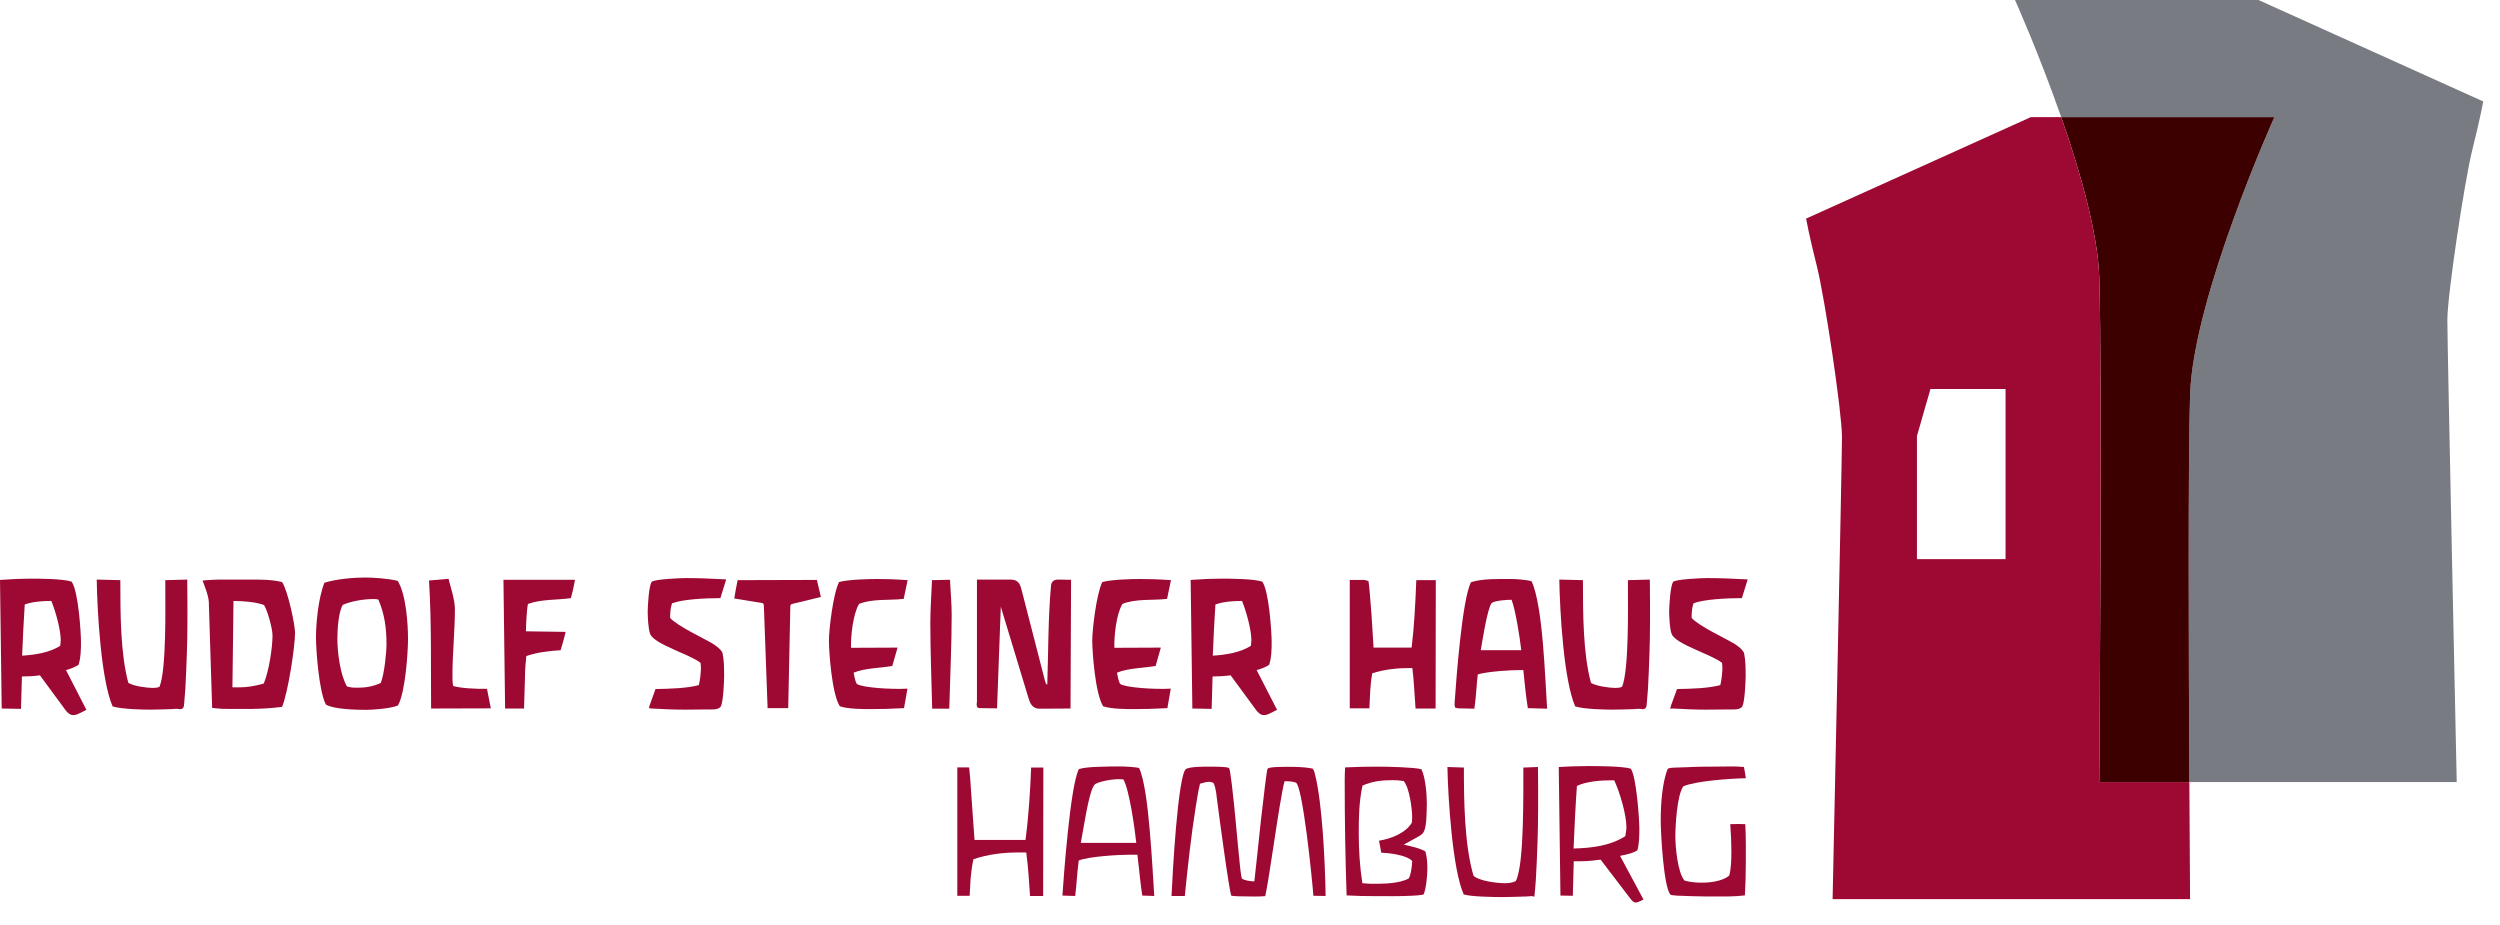
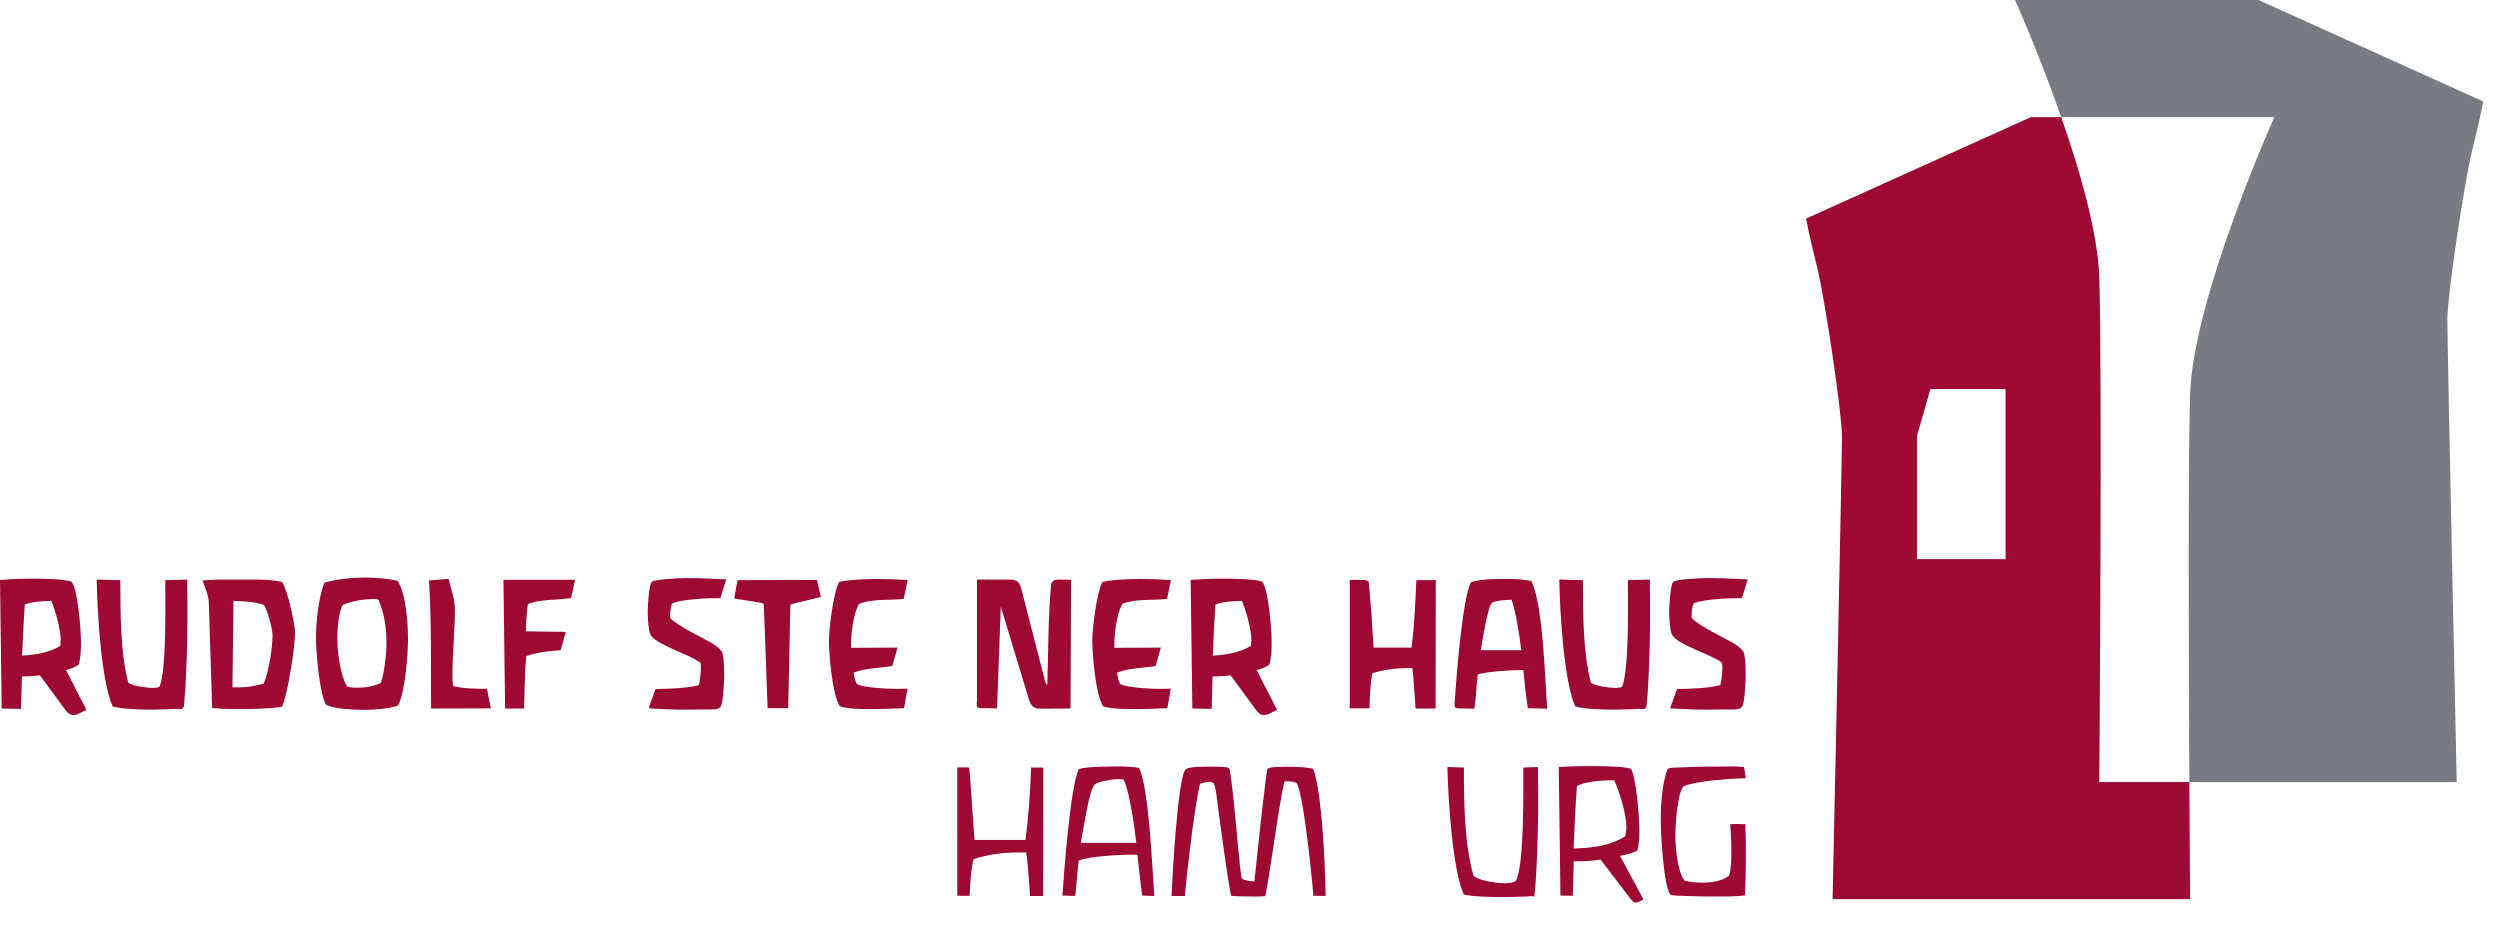
<svg xmlns="http://www.w3.org/2000/svg" width="100px" height="37px" viewBox="0 0 100 37" version="1.1">
  <title>Untitled 35</title>
  <desc>Created with Sketch.</desc>
  <g id="Page-1" stroke="none" stroke-width="1" fill="none" fill-rule="evenodd">
    <g id="logo" fill-rule="nonzero">
      <g id="Group" transform="translate(0, 22.689)" fill="#9E0933">
        <path d="M2.001,1.349 C1.733,1.349 1.281,1.378 0.99,1.491 C0.945,2.172 0.914,2.825 0.885,3.538 C1.447,3.5 1.956,3.417 2.407,3.148 C2.414,3.073 2.429,2.997 2.429,2.915 C2.429,2.525 2.242,1.814 2.054,1.349 L2.001,1.349 Z M2.924,5.915 C2.782,5.915 2.676,5.787 2.624,5.72 L1.597,4.324 C1.365,4.355 1.133,4.37 0.877,4.37 L0.84,5.666 L0.068,5.652 L-9.29811783e-16,0.508 C0.509,0.471 0.862,0.457 1.215,0.457 C1.537,0.457 2.504,0.457 2.863,0.576 C3.134,0.936 3.239,2.608 3.239,2.992 C3.239,3.208 3.239,3.613 3.141,3.905 C2.968,4.01 2.812,4.07 2.639,4.114 L3.456,5.705 C3.253,5.81 3.209,5.832 3.171,5.846 C3.103,5.884 3.021,5.915 2.924,5.915 L2.924,5.915 Z" id="Shape" />
        <path d="M7.361,5.517 C7.347,5.682 7.227,5.697 7.108,5.666 C7.062,5.659 6.928,5.666 6.882,5.675 C6.591,5.682 6.305,5.697 6.019,5.697 C5.72,5.697 4.888,5.682 4.506,5.569 C4.048,4.534 3.889,1.798 3.869,0.494 L4.813,0.517 C4.813,1.896 4.821,3.478 5.134,4.625 C5.323,4.752 5.871,4.828 6.103,4.828 C6.207,4.828 6.305,4.819 6.38,4.782 C6.658,4.108 6.612,1.61 6.612,0.764 L6.612,0.517 L7.49,0.494 C7.49,0.944 7.497,1.221 7.497,1.491 L7.497,2.172 C7.497,3.065 7.459,3.98 7.414,4.864 C7.4,5.082 7.376,5.3 7.361,5.517 Z" id="Path" />
        <path d="M9.34,1.349 L9.297,4.804 L9.605,4.804 C9.904,4.804 10.218,4.745 10.549,4.654 C10.758,4.168 10.901,3.208 10.901,2.727 C10.901,2.472 10.713,1.761 10.562,1.513 C10.218,1.387 9.776,1.355 9.34,1.349 L9.34,1.349 Z M8.951,5.666 C8.861,5.666 8.764,5.652 8.486,5.629 L8.352,1.387 C8.336,1.108 8.194,0.794 8.104,0.531 C8.591,0.487 8.869,0.494 9.131,0.494 L9.949,0.494 C10.399,0.494 10.84,0.487 11.283,0.592 C11.516,0.936 11.802,2.308 11.802,2.624 C11.802,3.17 11.523,5.014 11.283,5.585 C10.458,5.697 9.687,5.666 8.951,5.666 L8.951,5.666 Z" id="Shape" />
        <path d="M14.919,1.273 C14.567,1.273 14.042,1.355 13.712,1.506 C13.533,1.798 13.495,2.518 13.495,2.871 C13.495,3.395 13.607,4.302 13.877,4.766 C14.013,4.819 14.17,4.819 14.319,4.819 C14.633,4.819 14.948,4.766 15.234,4.625 C15.376,4.25 15.46,3.417 15.46,3.065 C15.46,2.443 15.383,1.872 15.136,1.296 C15.07,1.273 14.994,1.273 14.919,1.273 L14.919,1.273 Z M14.641,5.705 C14.298,5.705 13.36,5.689 13.038,5.495 C12.76,4.992 12.639,3.313 12.639,2.81 C12.639,2.255 12.73,1.236 12.977,0.621 C13.472,0.463 14.192,0.412 14.604,0.412 C14.911,0.412 15.526,0.449 15.908,0.546 C16.255,1.101 16.321,2.338 16.321,2.871 C16.321,3.381 16.215,5.023 15.917,5.532 C15.603,5.659 14.89,5.705 14.641,5.705 L14.641,5.705 Z" id="Shape" />
        <path d="M17.161,0.531 L17.941,0.463 C18.031,0.824 18.196,1.303 18.196,1.671 C18.196,2.555 18.098,3.44 18.098,4.324 C18.098,4.476 18.098,4.609 18.127,4.752 C18.451,4.842 19.019,4.872 19.479,4.864 L19.634,5.645 L17.244,5.652 C17.229,3.882 17.266,2.286 17.161,0.531 L17.161,0.531 Z" id="Path" />
        <path d="M21,4.37 L20.984,4.895 L20.962,5.652 L20.204,5.652 L20.138,0.502 L23.001,0.502 C22.934,0.855 22.904,0.989 22.836,1.236 C22.275,1.318 21.66,1.273 21.119,1.468 C21.067,1.701 21.045,2.234 21.037,2.564 L22.627,2.586 C22.537,2.945 22.499,3.073 22.424,3.32 C21.899,3.35 21.48,3.41 21.053,3.552 C21.037,3.792 21,4.003 21,4.355 L21,4.37 Z" id="Path" />
        <path d="M25.982,5.532 C26.065,5.314 26.139,5.09 26.22,4.872 C26.792,4.864 27.496,4.842 27.955,4.714 C28.005,4.513 28.037,4.182 28.037,4.033 C28.037,3.965 28.027,3.897 28.021,3.823 C27.564,3.47 26.207,3.096 26.012,2.683 C25.929,2.503 25.908,1.955 25.908,1.783 C25.908,1.574 25.953,0.712 26.072,0.583 C26.178,0.479 27.212,0.434 27.413,0.434 C27.886,0.434 28.35,0.449 29.048,0.487 L28.816,1.236 C28.215,1.236 27.287,1.282 26.882,1.445 C26.821,1.604 26.806,1.821 26.806,1.978 L26.806,2.03 C27.099,2.354 28.103,2.818 28.522,3.065 C28.748,3.208 28.883,3.35 28.905,3.448 C28.965,3.739 28.965,4.077 28.965,4.362 C28.965,4.595 28.929,5.375 28.839,5.555 C28.748,5.734 28.417,5.682 28.261,5.689 L27.429,5.697 L27.355,5.697 C26.926,5.697 26.5,5.675 26.072,5.652 L25.959,5.637 L25.982,5.532 L25.982,5.532 Z" id="Path" />
        <path d="M31.613,1.58 L31.529,5.637 L30.704,5.637 L30.556,1.58 C30.549,1.453 30.54,1.439 30.472,1.431 L29.371,1.251 C29.424,0.936 29.446,0.794 29.506,0.517 L32.677,0.508 L32.835,1.19 L31.718,1.461 C31.628,1.483 31.613,1.498 31.613,1.58 L31.613,1.58 Z" id="Path" />
        <path d="M34.362,1.468 C34.117,1.882 34.028,2.758 34.041,3.223 L35.902,3.215 L35.692,3.95 C35.218,4.033 34.582,4.033 34.146,4.219 C34.175,4.385 34.221,4.618 34.28,4.671 C34.476,4.813 35.638,4.895 36.299,4.857 L36.161,5.637 C35.624,5.666 35.218,5.675 34.814,5.675 C34.536,5.675 33.922,5.675 33.592,5.562 C33.276,5.067 33.157,3.403 33.157,2.923 C33.157,2.51 33.322,1.064 33.562,0.592 C33.945,0.487 34.783,0.471 35.097,0.471 C35.437,0.471 35.766,0.479 36.305,0.517 L36.148,1.266 C35.578,1.334 34.896,1.251 34.362,1.468 L34.362,1.468 Z" id="Path" />
-         <path d="M37.287,5.659 C37.257,4.4 37.213,3.305 37.213,2.218 C37.213,1.716 37.251,1.19 37.28,0.517 L38,0.502 C38.029,1.071 38.067,1.491 38.067,1.896 C38.067,3.087 38.007,4.295 37.971,5.659 L37.287,5.659 L37.287,5.659 Z" id="Path" />
        <path d="M39.078,0.494 L40.413,0.494 C40.766,0.494 40.812,0.703 40.879,0.966 L41.801,4.55 C41.823,4.625 41.831,4.671 41.891,4.699 C41.936,3.381 41.921,2.047 42.041,0.734 C42.055,0.568 42.167,0.494 42.318,0.494 L42.843,0.502 L42.821,5.652 L41.568,5.659 C41.291,5.659 41.195,5.42 41.148,5.261 C40.774,4.04 40.406,2.818 40.032,1.58 L39.882,5.645 L39.253,5.637 L39.176,5.637 L39.102,5.614 C39.073,5.565 39.065,5.501 39.065,5.501 L39.078,5.366 L39.078,0.494 Z" id="Path" />
        <path d="M44.897,1.468 C44.65,1.882 44.56,2.758 44.575,3.223 L46.434,3.215 L46.225,3.95 C45.751,4.033 45.114,4.033 44.68,4.219 C44.709,4.385 44.755,4.618 44.814,4.671 C45.009,4.813 46.172,4.895 46.831,4.857 L46.695,5.637 C46.156,5.666 45.751,5.675 45.347,5.675 C45.069,5.675 44.455,5.675 44.125,5.562 C43.811,5.067 43.69,3.403 43.69,2.923 C43.69,2.51 43.855,1.064 44.093,0.592 C44.476,0.487 45.316,0.471 45.632,0.471 C45.97,0.471 46.299,0.479 46.839,0.517 L46.682,1.266 C46.112,1.334 45.429,1.251 44.897,1.468 L44.897,1.468 Z" id="Path" />
        <path d="M49.629,1.349 C49.358,1.349 48.909,1.378 48.617,1.491 C48.571,2.172 48.54,2.825 48.512,3.538 C49.074,3.5 49.583,3.417 50.033,3.148 C50.04,3.073 50.055,2.997 50.055,2.915 C50.055,2.525 49.869,1.814 49.681,1.349 L49.629,1.349 L49.629,1.349 Z M50.55,5.915 C50.408,5.915 50.303,5.787 50.25,5.72 L49.224,4.324 C48.991,4.355 48.758,4.37 48.503,4.37 L48.466,5.666 L47.694,5.652 L47.626,0.508 C48.136,0.471 48.488,0.457 48.84,0.457 C49.163,0.457 50.129,0.457 50.489,0.576 C50.761,0.936 50.866,2.608 50.866,2.992 C50.866,3.208 50.866,3.613 50.767,3.905 C50.595,4.01 50.436,4.07 50.266,4.114 L51.083,5.705 C50.879,5.81 50.834,5.832 50.798,5.846 C50.729,5.884 50.649,5.915 50.55,5.915 L50.55,5.915 Z" id="Shape" />
        <path d="M56.622,5.652 C56.578,5.029 56.555,4.55 56.495,4.033 L56.368,4.033 C55.894,4.033 55.377,4.085 54.891,4.243 C54.809,4.671 54.801,5.104 54.777,5.645 L53.99,5.645 L53.99,0.508 L54.553,0.508 C54.605,0.508 54.688,0.539 54.74,0.554 C54.777,0.794 54.815,1.326 54.861,1.911 C54.891,2.413 54.921,2.923 54.943,3.215 L56.465,3.215 C56.569,2.354 56.613,1.498 56.652,0.517 L57.432,0.517 L57.424,5.652 L56.622,5.652 L56.622,5.652 Z" id="Path" />
        <path d="M59.659,1.445 C59.492,1.671 59.292,2.961 59.231,3.32 L60.851,3.32 C60.784,2.75 60.618,1.694 60.462,1.303 C60.386,1.296 59.748,1.326 59.659,1.445 L59.659,1.445 Z M60.933,4.114 L60.769,4.114 C60.446,4.114 59.508,4.168 59.111,4.287 C59.059,4.707 59.052,5.112 58.976,5.659 L58.355,5.645 L58.278,5.637 L58.204,5.614 L58.182,5.514 L58.189,5.36 C58.25,4.482 58.488,1.258 58.841,0.599 C59.292,0.449 59.981,0.471 60.462,0.471 C60.61,0.471 61.029,0.494 61.263,0.561 C61.72,1.528 61.803,4.476 61.885,5.659 L61.113,5.637 C61.024,5.067 60.986,4.609 60.933,4.114 L60.933,4.114 Z" id="Shape" />
        <path d="M65.866,5.517 C65.851,5.682 65.732,5.697 65.611,5.666 C65.566,5.659 65.432,5.666 65.386,5.675 C65.094,5.682 64.81,5.697 64.525,5.697 C64.224,5.697 63.392,5.682 63.009,5.569 C62.552,4.534 62.395,1.798 62.372,0.494 L63.317,0.517 C63.317,1.896 63.325,3.478 63.64,4.625 C63.828,4.752 64.374,4.828 64.607,4.828 C64.712,4.828 64.81,4.819 64.883,4.782 C65.161,4.108 65.117,1.61 65.117,0.764 L65.117,0.517 L65.994,0.494 C65.994,0.944 66.001,1.221 66.001,1.491 L66.001,2.172 C66.001,3.065 65.964,3.98 65.919,4.864 C65.904,5.082 65.882,5.3 65.866,5.517 Z" id="Path" />
        <path d="M66.841,5.532 C66.924,5.314 66.998,5.09 67.081,4.872 C67.65,4.864 68.356,4.842 68.813,4.714 C68.865,4.513 68.896,4.182 68.896,4.033 C68.896,3.965 68.888,3.897 68.88,3.823 C68.424,3.47 67.066,3.096 66.871,2.683 C66.789,2.503 66.766,1.955 66.766,1.783 C66.766,1.574 66.813,0.712 66.931,0.583 C67.036,0.479 68.071,0.434 68.273,0.434 C68.745,0.434 69.211,0.449 69.908,0.487 L69.676,1.236 C69.075,1.236 68.146,1.282 67.74,1.445 C67.681,1.604 67.666,1.821 67.666,1.978 L67.666,2.03 C67.959,2.354 68.962,2.818 69.382,3.065 C69.608,3.208 69.743,3.35 69.765,3.448 C69.826,3.739 69.826,4.077 69.826,4.362 C69.826,4.595 69.787,5.375 69.698,5.555 C69.608,5.734 69.278,5.682 69.121,5.689 L68.288,5.697 L68.213,5.697 C67.786,5.697 67.358,5.675 66.931,5.652 L66.808,5.659 L66.841,5.532 L66.841,5.532 Z" id="Path" />
        <path d="M41.201,13.15 C41.163,12.595 41.133,12.033 41.051,11.409 L40.744,11.409 C40.166,11.409 39.528,11.476 38.937,11.681 C38.876,11.965 38.847,12.212 38.823,12.467 C38.809,12.691 38.801,12.924 38.786,13.142 L38.292,13.142 L38.292,8.007 L38.727,8.007 C38.727,8.007 38.734,8.007 38.757,8.013 L38.765,8.013 C38.786,8.147 38.831,8.711 38.869,9.334 C38.921,10 38.96,10.698 38.982,10.908 L41.02,10.908 C41.149,9.926 41.208,8.95 41.246,8.013 L41.734,8.013 L41.726,13.15 L41.201,13.15 L41.201,13.15 Z" id="Path" />
        <path d="M44.777,8.478 C44.575,8.464 43.876,8.569 43.772,8.711 C43.645,8.876 43.539,9.356 43.45,9.813 C43.36,10.277 43.285,10.75 43.232,11.027 L45.451,11.027 C45.397,10.503 45.174,8.883 44.934,8.486 L44.777,8.478 Z M45.496,11.5 L45.144,11.5 C44.769,11.5 43.533,11.568 43.15,11.732 C43.082,12.227 43.067,12.691 43.008,13.15 L42.497,13.134 C42.535,12.556 42.805,8.718 43.157,8.074 C43.322,8.022 43.621,7.991 43.945,7.984 C44.275,7.968 44.619,7.968 44.814,7.968 C44.978,7.968 45.414,7.991 45.563,8.029 C45.766,8.45 45.901,9.476 45.991,10.54 C46.081,11.568 46.134,12.609 46.171,13.15 L45.691,13.134 C45.609,12.624 45.571,12.092 45.496,11.5 Z" id="Shape" />
        <path d="M51.831,8.614 C51.703,8.569 51.554,8.561 51.382,8.561 C51.276,8.95 51.104,10.061 50.948,11.103 C50.863,11.628 50.79,12.129 50.729,12.512 C50.669,12.842 50.632,13.075 50.609,13.156 C50.303,13.187 49.957,13.164 49.65,13.164 C49.612,13.164 49.515,13.164 49.418,13.156 C49.342,13.15 49.267,13.15 49.245,13.127 C49.223,13.097 49.087,12.266 48.961,11.358 C48.833,10.473 48.72,9.581 48.705,9.476 C48.689,9.392 48.675,9.228 48.653,9.063 C48.63,8.906 48.592,8.727 48.541,8.629 C48.472,8.598 48.419,8.584 48.383,8.584 C48.263,8.584 48.15,8.614 48,8.66 C47.918,8.996 47.881,9.288 47.829,9.588 C47.64,10.773 47.514,11.95 47.392,13.15 L46.861,13.15 C46.883,12.677 46.944,11.508 47.04,10.405 C47.145,9.198 47.288,8.165 47.438,8.074 C47.596,7.968 48.218,7.977 48.413,7.977 C48.48,7.977 48.653,7.977 48.825,7.984 C48.975,7.991 49.118,8 49.162,8.035 C49.215,8.081 49.328,9.108 49.433,10.218 C49.485,10.758 49.529,11.297 49.575,11.703 C49.612,12.129 49.658,12.423 49.672,12.445 C49.732,12.52 50.011,12.566 50.174,12.566 C50.213,12.257 50.324,11.163 50.437,10.121 C50.556,9.048 50.677,8.096 50.699,8.066 C50.744,8.013 50.91,8 51.066,7.991 C51.254,7.984 51.45,7.984 51.516,7.984 C51.847,7.984 52.176,7.991 52.492,8.051 C52.499,8.051 52.522,8.066 52.55,8.125 C52.574,8.179 52.589,8.239 52.597,8.276 C52.889,9.378 53.008,11.852 53.024,13.15 L52.536,13.142 C52.476,12.369 52.102,8.711 51.831,8.614 L51.831,8.614 Z" id="Path" />
-         <path d="M55.161,10.938 C55.603,10.87 56.225,10.645 56.473,10.218 C56.48,10.136 56.487,10.061 56.487,9.993 C56.487,9.686 56.382,8.831 56.15,8.553 C55.977,8.524 55.842,8.517 55.708,8.517 C55.318,8.517 54.905,8.553 54.501,8.734 C54.358,9.378 54.35,10.045 54.35,10.645 C54.35,11.29 54.388,11.95 54.494,12.639 C54.666,12.655 54.779,12.662 54.892,12.662 C55.311,12.662 55.955,12.662 56.345,12.452 C56.435,12.332 56.487,11.913 56.487,11.748 C56.248,11.508 55.581,11.432 55.25,11.418 L55.161,10.938 Z M53.788,8.508 C53.788,8.344 53.796,8.171 53.804,8.007 C54.246,7.984 54.697,7.977 55.145,7.977 C55.468,7.977 56.585,8 56.855,8.081 C57.013,8.382 57.073,9.071 57.073,9.416 C57.073,9.648 57.066,9.888 57.05,10.129 C57.02,10.45 56.976,10.578 56.886,10.667 C56.84,10.713 56.773,10.758 56.683,10.803 C56.585,10.855 56.473,10.915 56.15,11.095 C56.601,11.2 56.787,11.245 57.013,11.365 C57.081,11.59 57.095,11.829 57.095,12.07 C57.095,12.325 57.042,12.872 56.945,13.089 C56.863,13.119 56.563,13.142 56.21,13.15 C55.842,13.164 55.468,13.156 55.348,13.156 L54.951,13.156 C54.613,13.156 54.268,13.15 53.864,13.127 C53.811,11.582 53.788,10.054 53.788,8.508 L53.788,8.508 Z" id="Shape" />
        <path d="M61.376,13.171 C61.376,13.194 61.316,13.15 61.249,13.156 C61.203,13.164 61.152,13.164 61.113,13.164 L61.061,13.171 L61.024,13.171 C60.708,13.18 60.402,13.194 60.087,13.194 C59.741,13.194 58.858,13.18 58.55,13.089 C58.099,12.107 57.919,9.206 57.897,7.991 L58.556,8.013 C58.556,9.318 58.571,11.073 58.939,12.339 C59.158,12.556 59.913,12.639 60.176,12.639 C60.312,12.639 60.484,12.633 60.634,12.55 C60.813,12.196 60.881,11.283 60.911,10.368 C60.94,9.445 60.934,8.501 60.934,8.09 L60.934,8.013 L61.518,7.991 C61.518,8.284 61.525,8.584 61.525,8.868 L61.525,9.603 C61.525,10.562 61.488,11.53 61.435,12.482 C61.421,12.714 61.398,12.939 61.376,13.171 L61.376,13.171 Z" id="Path" />
        <path d="M64.39,8.524 C64.052,8.524 63.43,8.569 63.077,8.749 C63.017,9.581 62.98,10.376 62.943,11.252 C63.685,11.23 64.397,11.147 65.012,10.758 C65.034,10.623 65.056,10.503 65.056,10.397 C65.056,9.904 64.802,9.026 64.57,8.524 L64.39,8.524 L64.39,8.524 Z M65.417,13.412 C65.357,13.412 65.297,13.359 65.236,13.283 L64.023,11.695 C63.67,11.748 63.341,11.771 62.95,11.762 L62.913,13.142 L62.418,13.134 L62.35,7.991 C62.732,7.968 63.124,7.954 63.513,7.954 C63.866,7.954 64.907,7.954 65.229,8.058 C65.447,8.329 65.574,10.03 65.574,10.473 C65.574,10.721 65.566,11.11 65.492,11.329 C65.319,11.432 65.11,11.485 64.802,11.545 L65.739,13.292 C65.694,13.315 65.649,13.337 65.603,13.359 C65.537,13.39 65.476,13.412 65.417,13.412 L65.417,13.412 Z" id="Shape" />
        <path d="M67.014,10.765 C67.014,11.147 67.096,12.204 67.381,12.534 C67.629,12.602 67.853,12.617 68.079,12.617 C68.385,12.617 68.873,12.571 69.166,12.339 C69.249,12.07 69.255,11.635 69.255,11.38 C69.255,11.013 69.24,10.645 69.21,10.277 C69.315,10.271 69.421,10.271 69.526,10.271 L69.811,10.277 C69.841,10.795 69.833,11.319 69.833,11.837 C69.833,12.272 69.818,12.7 69.795,13.127 C69.368,13.18 68.918,13.171 68.49,13.171 C68.431,13.171 68.018,13.171 67.613,13.156 C67.231,13.142 66.855,13.142 66.81,13.089 C66.542,12.745 66.429,10.652 66.429,10.113 C66.429,9.505 66.482,8.629 66.706,8.074 C66.729,8.007 67.088,8.013 67.456,8 C67.861,7.977 68.289,7.977 68.393,7.977 L69.361,7.968 C69.488,7.968 69.624,7.984 69.758,7.991 C69.788,8.141 69.811,8.291 69.833,8.441 C69.203,8.45 67.808,8.553 67.336,8.763 C67.075,9.101 67.014,10.391 67.014,10.765 L67.014,10.765 Z" id="Path" />
      </g>
      <path d="M87.574,31.282 L98.269,31.282 C98.269,31.282 97.894,13.798 97.894,12.801 C97.894,11.801 98.582,7.243 98.892,5.995 C99.206,4.746 99.33,4.058 99.33,4.058 L90.339,0 L80.6,0 C80.6,0 81.554,2.124 82.448,4.685 L90.975,4.685 C90.975,4.685 87.729,11.892 87.603,15.782 C87.522,18.322 87.547,26.152 87.574,31.282 L87.574,31.282 Z" id="Path" fill="#787C82" />
-       <path d="M83.971,11.097 C83.914,9.316 83.203,6.845 82.448,4.685 L90.975,4.685 C90.975,4.685 87.729,11.892 87.603,15.782 C87.522,18.322 87.547,26.152 87.574,31.282 L83.971,31.282 C83.971,31.282 84.096,14.985 83.971,11.097 Z" id="Path" fill="#3D0001" />
      <path d="M76.678,17.439 L77.218,15.561 L80.222,15.561 L80.222,22.366 L76.678,22.366 L76.678,17.439 Z M87.603,35.966 C87.603,35.966 87.589,34.004 87.574,31.282 L83.971,31.282 C83.971,31.282 84.096,14.985 83.971,11.097 C83.914,9.316 83.203,6.845 82.448,4.685 L81.234,4.685 L72.243,8.744 C72.243,8.744 72.368,9.431 72.682,10.678 C72.992,11.928 73.679,16.485 73.679,17.485 C73.679,18.484 73.304,35.966 73.304,35.966 L87.603,35.966 L87.603,35.966 Z" id="Shape" fill="#9E0933" />
    </g>
  </g>
</svg>